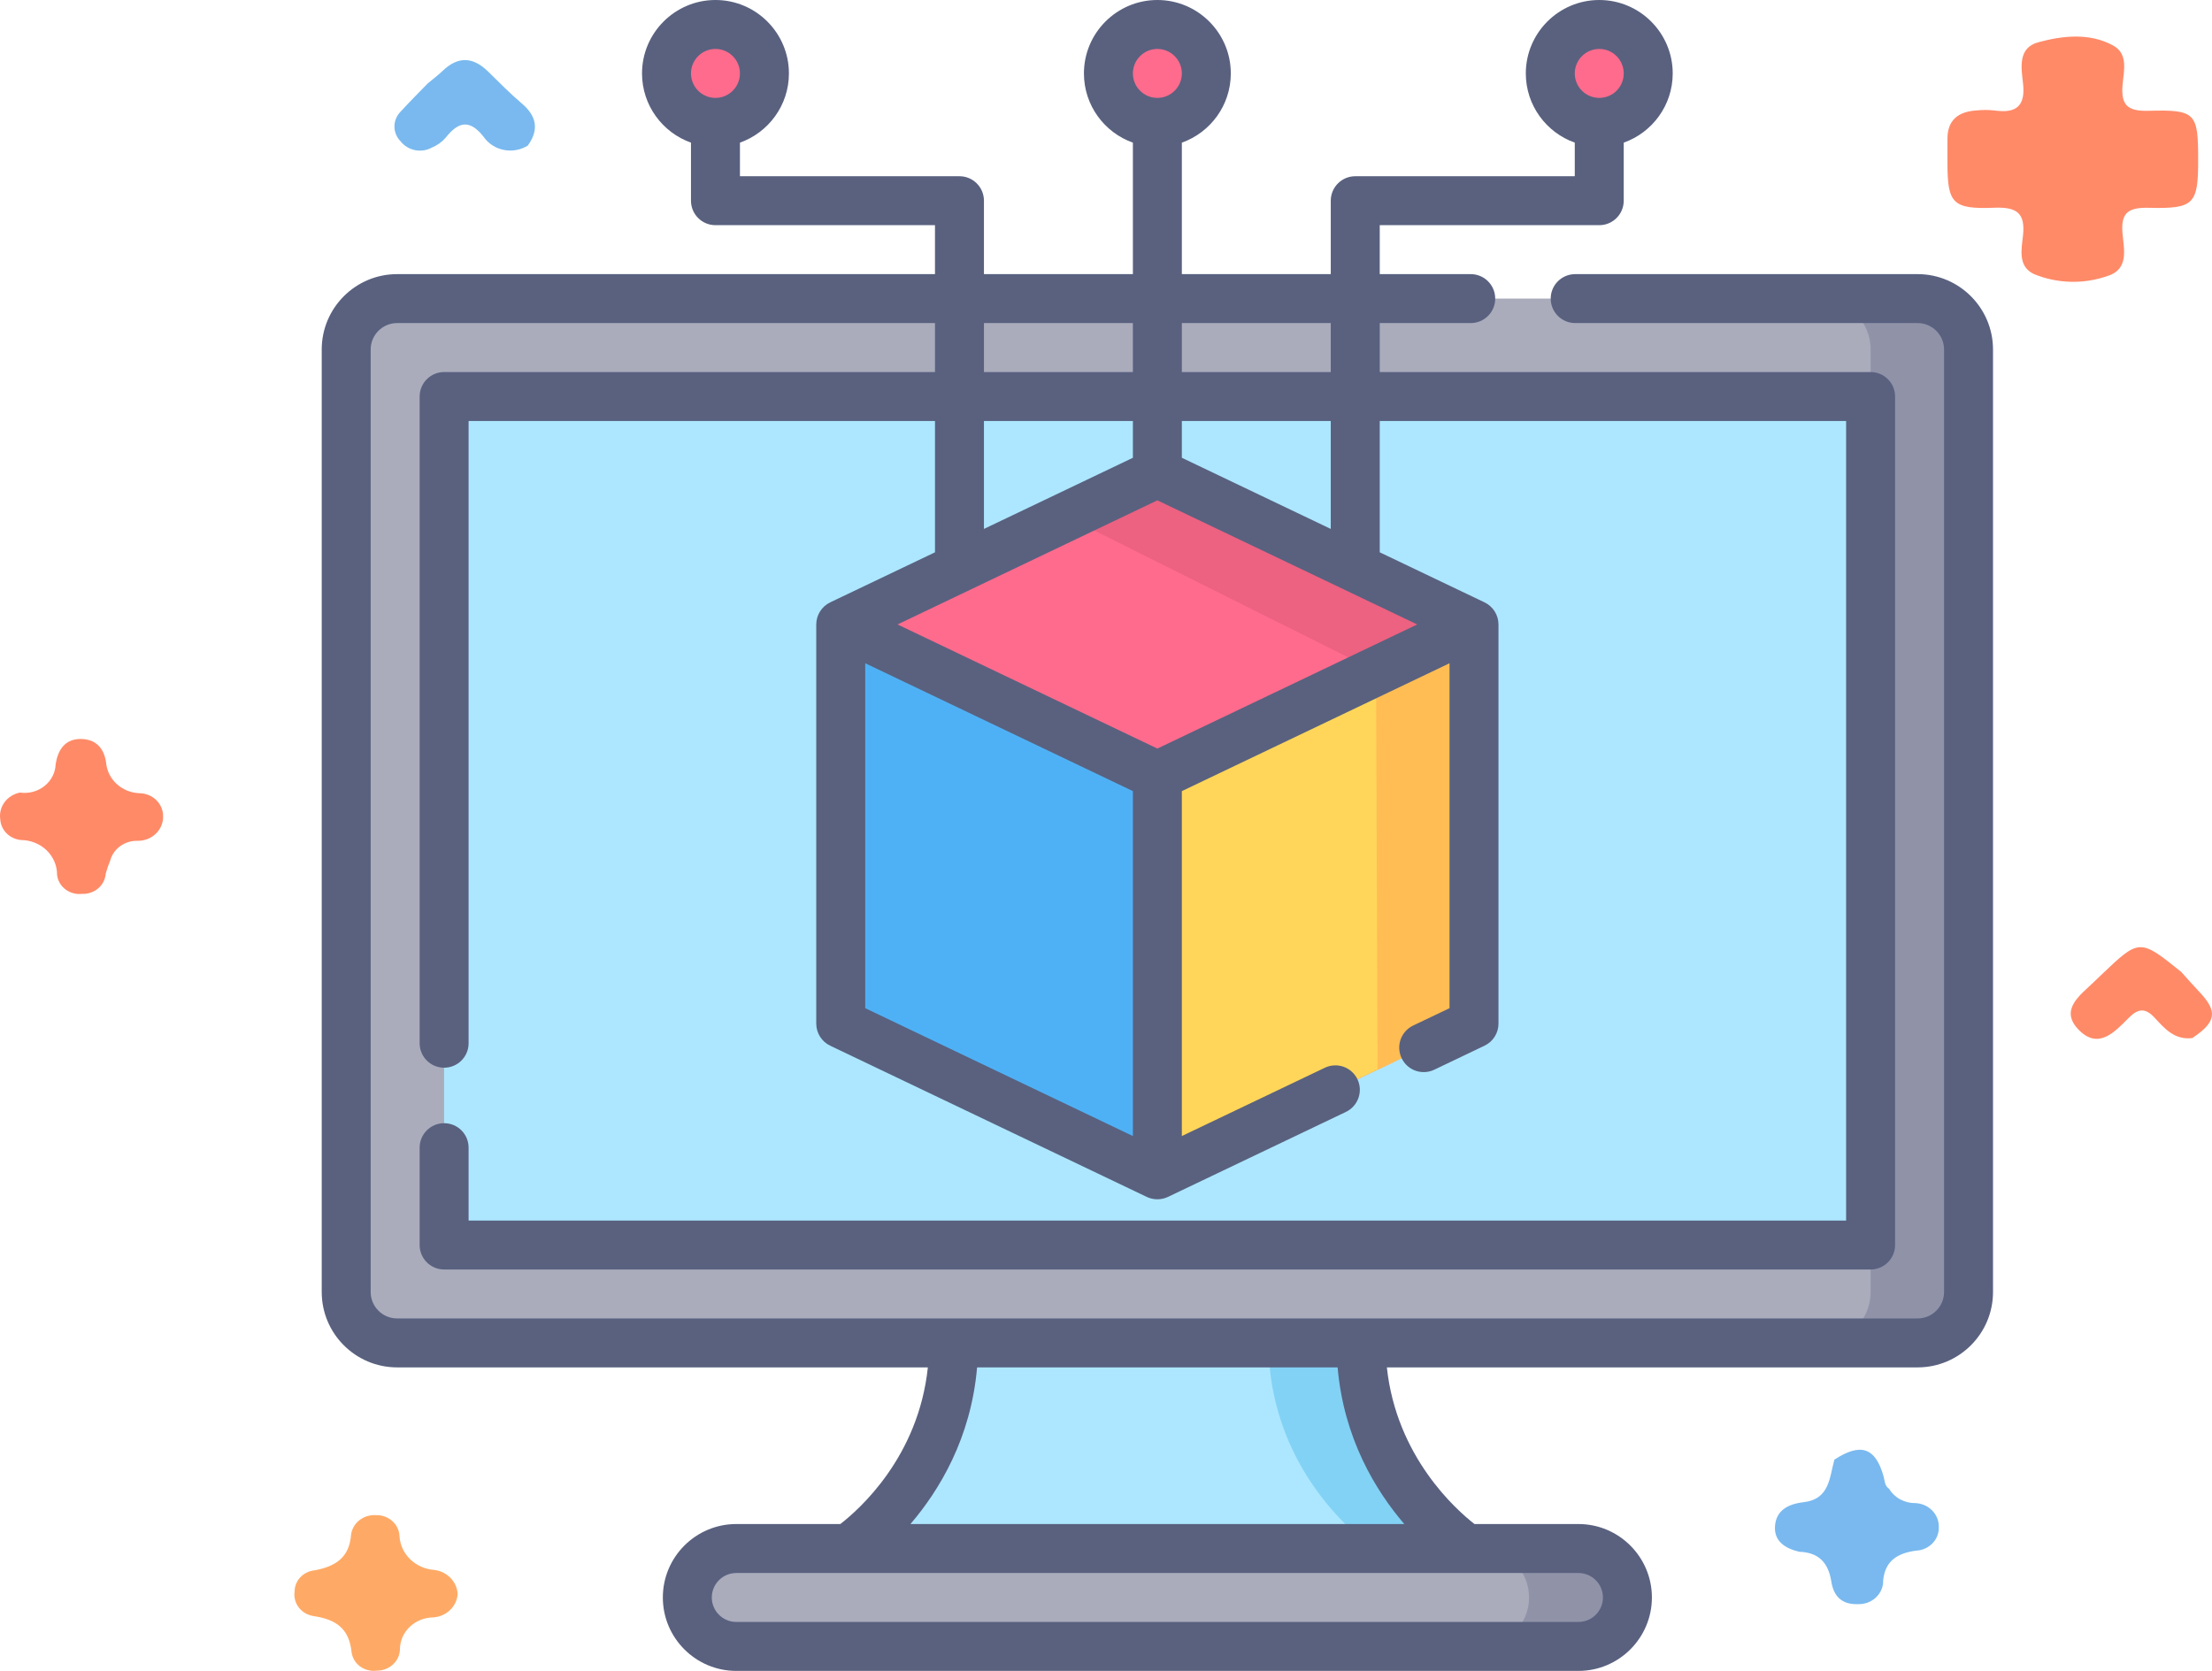
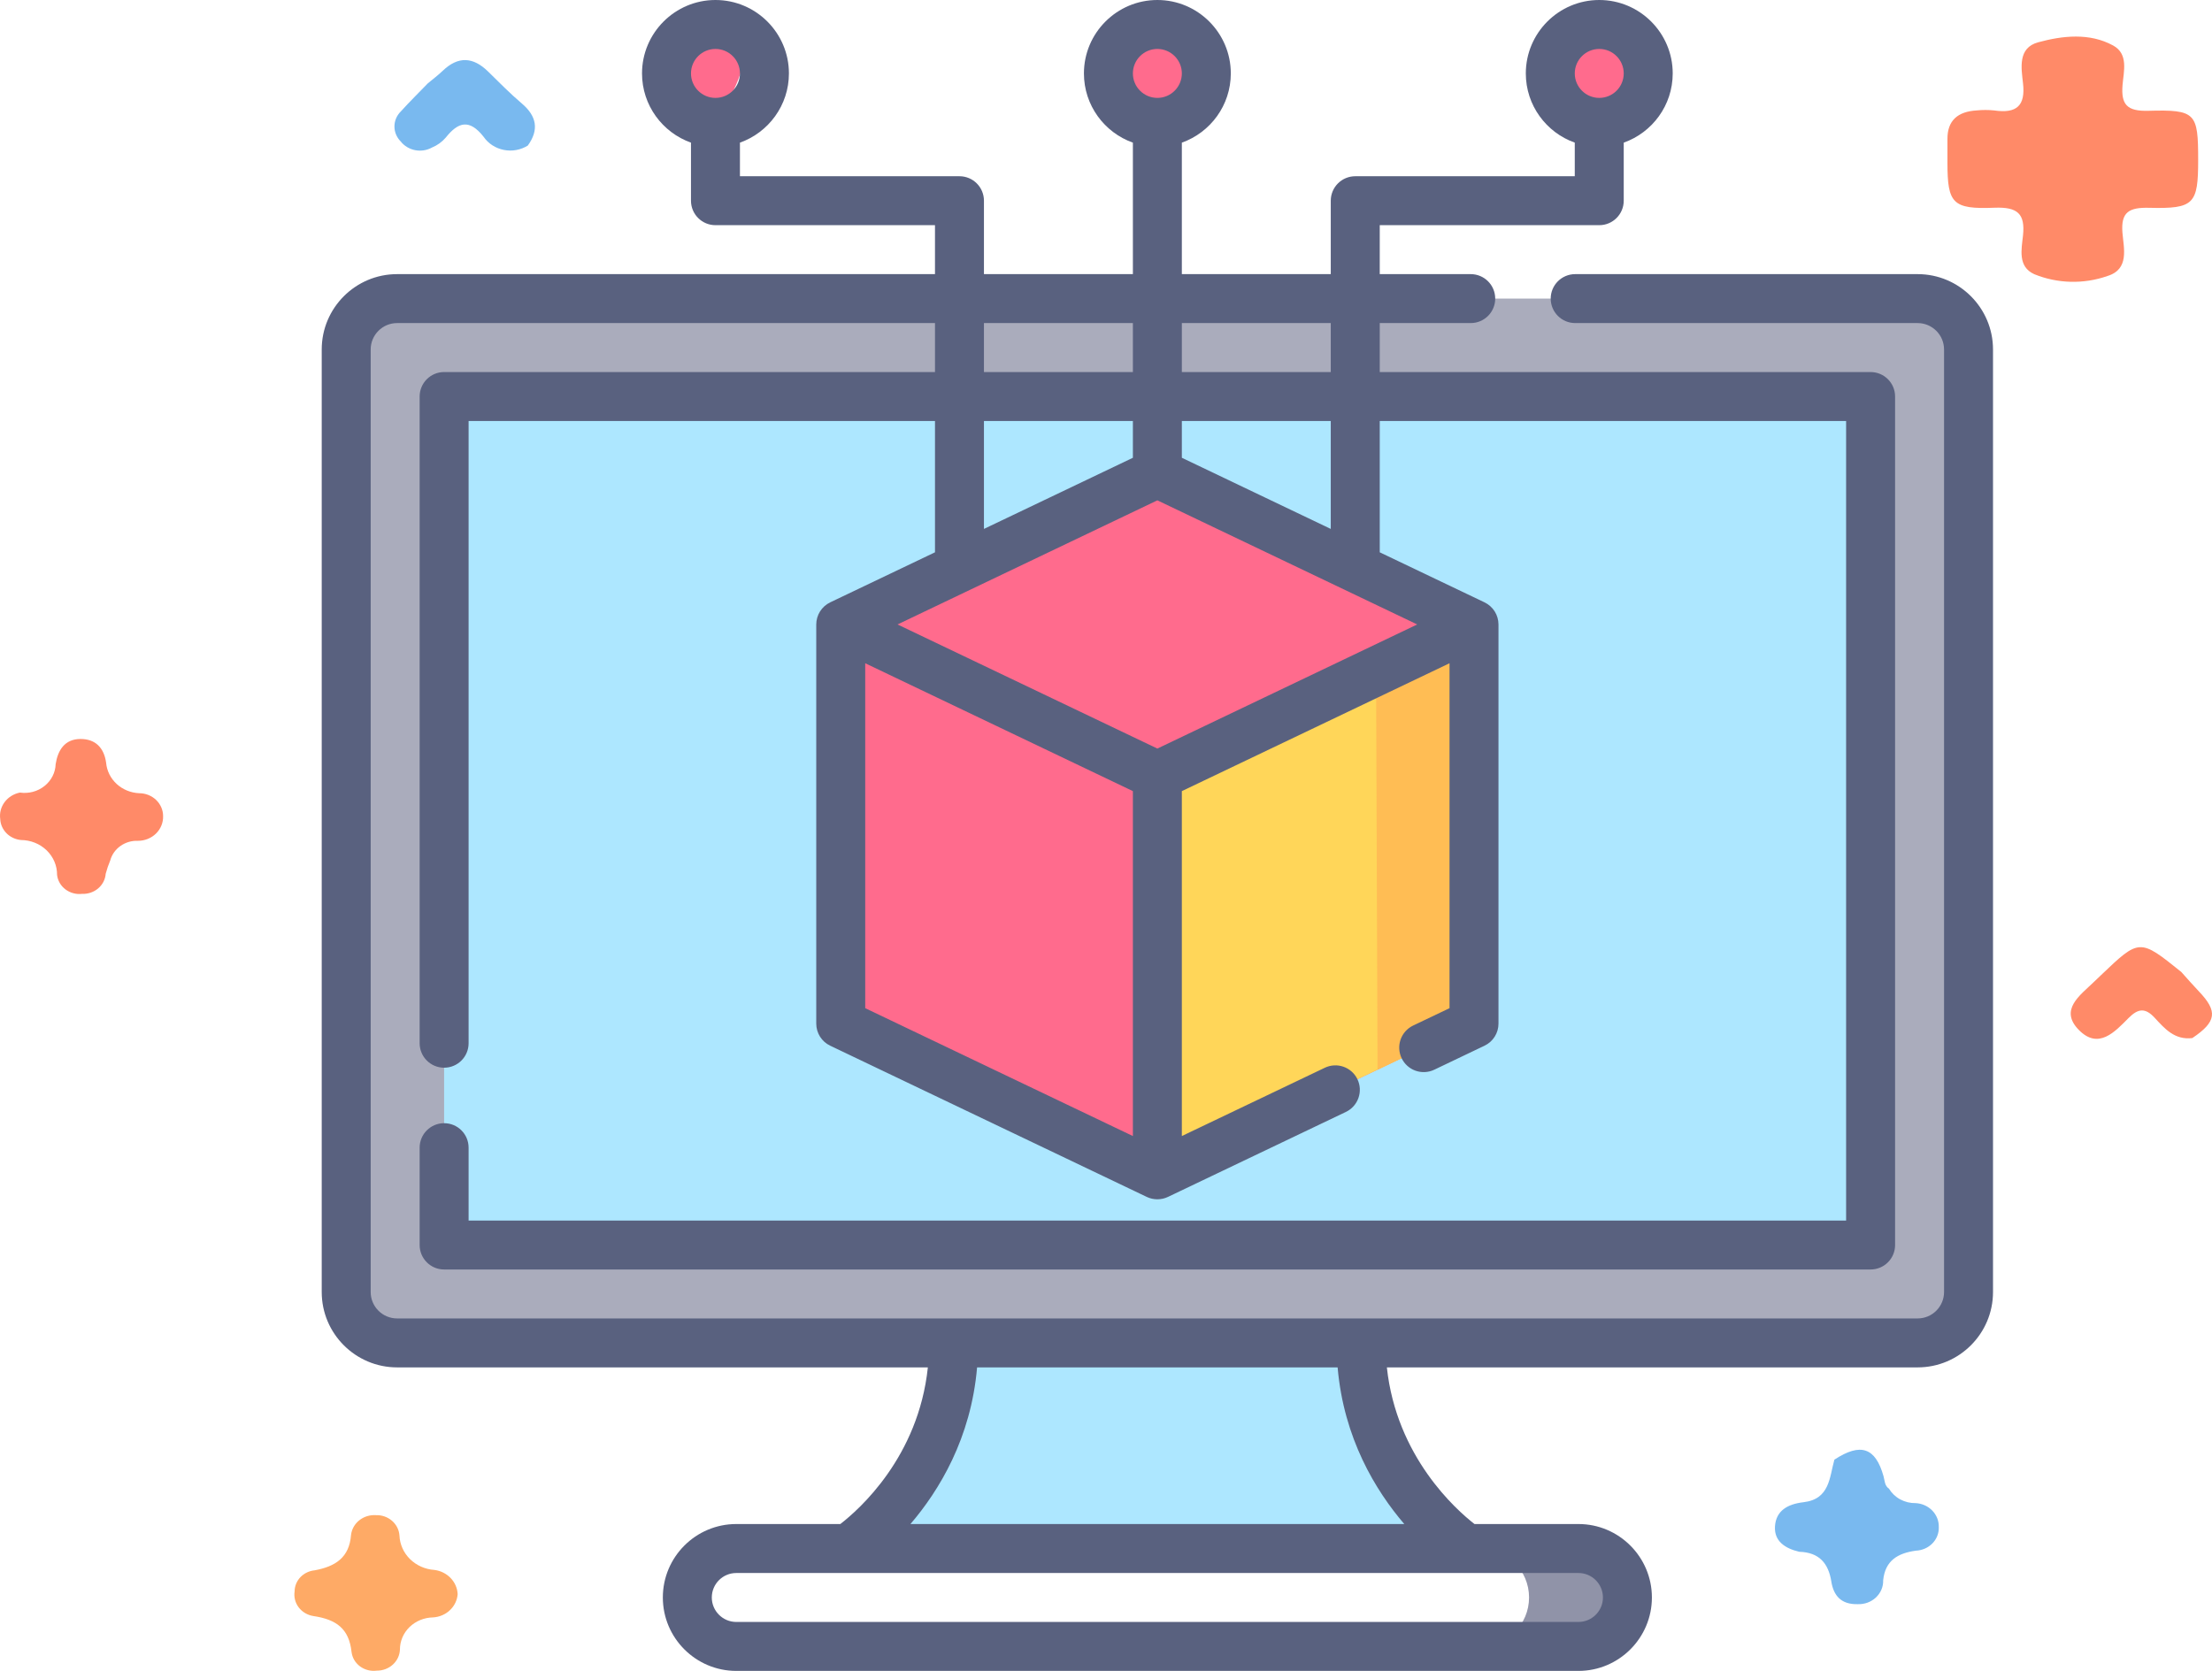
<svg xmlns="http://www.w3.org/2000/svg" width="90" height="68" viewBox="0 0 90 68" fill="none">
  <path d="M73.208 63.152C72.632 63.018 72.179 62.722 72.219 62.115C72.262 61.481 72.729 61.211 73.379 61.135C74.451 61.01 74.433 60.124 74.636 59.403C75.702 58.703 76.309 58.906 76.637 60.083C76.687 60.263 76.677 60.462 76.859 60.587C76.968 60.768 77.126 60.918 77.317 61.021C77.507 61.123 77.723 61.176 77.942 61.172C78.2 61.185 78.443 61.294 78.619 61.475C78.794 61.656 78.89 61.895 78.884 62.142C78.889 62.264 78.869 62.385 78.825 62.5C78.781 62.614 78.713 62.719 78.626 62.809C78.539 62.899 78.435 62.971 78.319 63.022C78.202 63.073 78.077 63.102 77.949 63.107C77.205 63.211 76.703 63.515 76.621 64.311C76.625 64.441 76.601 64.571 76.55 64.691C76.499 64.812 76.422 64.921 76.325 65.013C76.227 65.104 76.111 65.175 75.984 65.222C75.857 65.268 75.721 65.289 75.584 65.284C74.903 65.301 74.601 64.93 74.511 64.36C74.394 63.63 74.027 63.177 73.208 63.152Z" fill="#79B9EF" />
  <path d="M89.199 42.246C88.48 42.333 88.076 41.863 87.675 41.428C87.289 41.007 86.999 41.034 86.604 41.431C86.046 41.993 85.376 42.736 84.573 41.906C83.787 41.094 84.622 40.516 85.189 39.967C85.285 39.875 85.382 39.783 85.477 39.692C87.051 38.189 87.051 38.189 88.75 39.555C88.988 39.819 89.22 40.087 89.466 40.345C90.244 41.16 90.186 41.583 89.199 42.246Z" fill="#FF8A68" />
  <path d="M18.621 64.876C18.602 65.123 18.491 65.355 18.306 65.529C18.122 65.704 17.878 65.808 17.619 65.823C17.258 65.829 16.914 65.971 16.662 66.216C16.41 66.463 16.27 66.793 16.272 67.137C16.262 67.368 16.158 67.585 15.983 67.744C15.808 67.903 15.575 67.991 15.333 67.989C15.213 68.005 15.091 67.999 14.974 67.969C14.857 67.94 14.747 67.888 14.651 67.818C14.555 67.747 14.475 67.659 14.415 67.559C14.356 67.458 14.318 67.347 14.304 67.233C14.203 66.282 13.685 65.906 12.752 65.768C12.511 65.73 12.296 65.603 12.153 65.415C12.011 65.227 11.951 64.993 11.987 64.763C11.988 64.55 12.072 64.344 12.222 64.186C12.372 64.029 12.578 63.929 12.8 63.907C13.646 63.751 14.213 63.388 14.283 62.465C14.31 62.234 14.43 62.021 14.617 61.872C14.804 61.722 15.044 61.647 15.288 61.662C15.53 61.652 15.768 61.734 15.948 61.889C16.128 62.044 16.238 62.261 16.253 62.492C16.268 62.851 16.421 63.193 16.683 63.451C16.946 63.709 17.299 63.866 17.675 63.891C17.928 63.923 18.162 64.04 18.335 64.22C18.508 64.4 18.609 64.632 18.621 64.876Z" fill="#FEAA66" />
  <path d="M17.406 3.393C17.609 3.223 17.823 3.063 18.013 2.881C18.645 2.275 19.252 2.315 19.861 2.913C20.31 3.354 20.753 3.805 21.233 4.213C21.841 4.73 21.936 5.284 21.476 5.923C21.333 6.013 21.174 6.074 21.006 6.105C20.838 6.136 20.666 6.134 20.499 6.101C20.332 6.068 20.173 6.004 20.032 5.912C19.891 5.821 19.77 5.703 19.677 5.567C19.1 4.835 18.647 4.957 18.135 5.601C17.985 5.776 17.794 5.915 17.576 6.004C17.369 6.119 17.124 6.157 16.889 6.111C16.655 6.065 16.446 5.938 16.302 5.755C16.137 5.588 16.046 5.367 16.049 5.138C16.051 4.909 16.147 4.69 16.316 4.527C16.665 4.139 17.041 3.772 17.406 3.393Z" fill="#79B9EF" />
  <path d="M0.811 32.255C0.988 32.281 1.168 32.27 1.341 32.224C1.513 32.178 1.673 32.097 1.81 31.988C1.947 31.879 2.059 31.743 2.137 31.59C2.215 31.437 2.259 31.27 2.264 31.099C2.352 30.533 2.632 30.076 3.272 30.074C3.879 30.072 4.234 30.428 4.318 31.044C4.347 31.37 4.499 31.676 4.746 31.904C4.993 32.131 5.318 32.265 5.661 32.281C5.789 32.281 5.916 32.305 6.035 32.352C6.153 32.399 6.26 32.467 6.351 32.554C6.441 32.64 6.513 32.743 6.562 32.856C6.611 32.969 6.636 33.09 6.636 33.212C6.64 33.343 6.617 33.473 6.567 33.595C6.518 33.717 6.443 33.828 6.348 33.922C6.253 34.016 6.139 34.09 6.012 34.141C5.886 34.192 5.751 34.218 5.614 34.218C5.358 34.208 5.107 34.282 4.902 34.427C4.697 34.572 4.55 34.779 4.486 35.015C4.411 35.193 4.349 35.376 4.3 35.561C4.283 35.79 4.173 36.004 3.993 36.156C3.813 36.308 3.578 36.388 3.338 36.377C3.218 36.391 3.097 36.382 2.981 36.35C2.865 36.319 2.757 36.266 2.662 36.194C2.568 36.123 2.489 36.034 2.431 35.934C2.373 35.833 2.336 35.723 2.322 35.608C2.324 35.423 2.288 35.239 2.215 35.066C2.142 34.894 2.034 34.738 1.897 34.605C1.761 34.473 1.598 34.368 1.418 34.296C1.239 34.224 1.046 34.187 0.852 34.186C0.628 34.164 0.42 34.067 0.265 33.911C0.111 33.755 0.02 33.552 0.01 33.337C-0.026 33.094 0.037 32.846 0.186 32.645C0.335 32.444 0.558 32.305 0.811 32.255Z" fill="#FF8A68" />
  <path d="M89.437 6.507C89.437 8.304 89.276 8.502 87.448 8.457C86.621 8.436 86.29 8.631 86.356 9.468C86.407 10.106 86.649 10.957 85.744 11.233C84.778 11.572 83.714 11.545 82.769 11.159C82.087 10.851 82.252 10.14 82.31 9.585C82.403 8.702 82.094 8.416 81.147 8.454C79.44 8.523 79.238 8.274 79.236 6.629C79.236 6.305 79.239 5.981 79.236 5.658C79.232 4.898 79.663 4.539 80.424 4.494C80.66 4.47 80.899 4.47 81.135 4.494C82.058 4.63 82.413 4.299 82.311 3.392C82.242 2.772 82.09 1.949 82.928 1.721C83.924 1.45 85.019 1.328 85.978 1.852C86.612 2.198 86.404 2.909 86.36 3.463C86.298 4.249 86.533 4.534 87.412 4.509C89.342 4.456 89.437 4.596 89.437 6.507Z" fill="#FF8A68" />
  <path d="M78.023 54.652H16.157C15.013 54.652 14.086 53.725 14.086 52.582V14.223C14.086 13.079 15.013 12.152 16.157 12.152H78.023C79.167 12.152 80.094 13.079 80.094 14.223V52.581C80.094 53.725 79.167 54.652 78.023 54.652Z" fill="#AAACBC" />
-   <path d="M78.023 12.152H74.039C75.183 12.152 76.11 13.079 76.11 14.223V52.581C76.11 53.725 75.183 54.652 74.039 54.652H78.023C79.167 54.652 80.094 53.725 80.094 52.581V14.223C80.094 13.079 79.167 12.152 78.023 12.152Z" fill="#9093A8" />
  <path d="M76.109 16.137V50.668L18.07 50.668V16.137L76.109 16.137Z" fill="#ADE7FF" />
-   <path d="M64.223 67.004H29.957C28.857 67.004 27.965 66.112 27.965 65.012C27.965 63.911 28.857 63.02 29.957 63.02H64.223C65.323 63.02 66.215 63.911 66.215 65.012C66.215 66.112 65.323 67.004 64.223 67.004Z" fill="#AAACBC" />
  <path d="M64.222 63.02H60.221C61.321 63.02 62.213 63.911 62.213 65.012C62.213 66.112 61.321 67.004 60.221 67.004H64.222C65.322 67.004 66.214 66.112 66.214 65.012C66.214 63.911 65.322 63.02 64.222 63.02Z" fill="#9093A8" />
  <path d="M59.668 63.02H34.514C34.514 63.02 38.803 60.187 38.803 54.652H55.378C55.378 60.187 59.668 63.02 59.668 63.02Z" fill="#ADE7FF" />
-   <path d="M55.378 54.652H51.615C51.615 60.187 55.904 63.02 55.904 63.02H59.667C59.667 63.02 55.378 60.187 55.378 54.652Z" fill="#82D2F5" />
  <path d="M59.973 25.413V41.658L47.09 47.812L34.207 41.658V25.413L47.09 19.258L59.973 25.413Z" fill="#FF6B8D" />
-   <path d="M59.973 25.413L55.989 27.316L43.393 21.024L47.09 19.258L59.973 25.413Z" fill="#ED6181" />
-   <path d="M47.09 31.569V47.814L34.207 41.659V25.414L47.09 31.569Z" fill="#4FB1F5" />
  <path d="M47.09 31.569V47.814L59.973 41.659V25.414L47.09 31.569Z" fill="#FFD659" />
  <path d="M59.973 25.414L55.988 27.318L56.048 43.534L59.973 41.659V25.414Z" fill="#FFBD54" />
  <path d="M65.07 4.98C66.171 4.98 67.062 4.089 67.062 2.988C67.062 1.888 66.171 0.996 65.07 0.996C63.97 0.996 63.078 1.888 63.078 2.988C63.078 4.089 63.97 4.98 65.07 4.98Z" fill="#FF6B8D" />
  <path d="M47.09 4.98C48.19 4.98 49.082 4.089 49.082 2.988C49.082 1.888 48.19 0.996 47.09 0.996C45.99 0.996 45.098 1.888 45.098 2.988C45.098 4.089 45.99 4.98 47.09 4.98Z" fill="#FF6B8D" />
-   <path d="M29.109 4.98C30.21 4.98 31.102 4.089 31.102 2.988C31.102 1.888 30.21 0.996 29.109 0.996C28.009 0.996 27.117 1.888 27.117 2.988C27.117 4.089 28.009 4.98 29.109 4.98Z" fill="#FF6B8D" />
+   <path d="M29.109 4.98C31.102 1.888 30.21 0.996 29.109 0.996C28.009 0.996 27.117 1.888 27.117 2.988C27.117 4.089 28.009 4.98 29.109 4.98Z" fill="#FF6B8D" />
  <path d="M78.023 11.156H64.09C63.54 11.156 63.094 11.602 63.094 12.152C63.094 12.703 63.54 13.148 64.09 13.148H78.023C78.615 13.148 79.098 13.63 79.098 14.223V52.581C79.098 53.174 78.615 53.656 78.023 53.656H16.157C15.564 53.656 15.082 53.174 15.082 52.581V14.223C15.082 13.63 15.564 13.148 16.157 13.148H38.042V15.141H18.07C17.939 15.141 17.81 15.166 17.689 15.216C17.568 15.267 17.458 15.34 17.366 15.432C17.273 15.525 17.2 15.635 17.15 15.755C17.1 15.876 17.074 16.006 17.074 16.137V42.456C17.074 43.006 17.52 43.452 18.07 43.452C18.621 43.452 19.066 43.006 19.066 42.456V17.133H38.042V22.477L33.778 24.514C33.608 24.596 33.466 24.723 33.365 24.882C33.265 25.041 33.212 25.225 33.211 25.413V41.658C33.211 42.041 33.431 42.391 33.778 42.556L46.66 48.711C46.795 48.775 46.941 48.807 47.09 48.807C47.238 48.807 47.385 48.775 47.519 48.711L54.762 45.251C55 45.137 55.183 44.933 55.271 44.684C55.359 44.435 55.345 44.161 55.231 43.923C55.117 43.685 54.913 43.501 54.664 43.413C54.415 43.325 54.141 43.34 53.903 43.454L48.086 46.233V32.196L58.977 26.992V41.029L57.497 41.736C57.259 41.85 57.075 42.054 56.987 42.303C56.899 42.552 56.914 42.826 57.028 43.065C57.142 43.303 57.345 43.486 57.594 43.574C57.844 43.662 58.117 43.648 58.356 43.534L60.402 42.556C60.572 42.475 60.715 42.348 60.815 42.189C60.916 42.03 60.969 41.846 60.969 41.657V25.413C60.968 25.225 60.915 25.041 60.815 24.882C60.714 24.723 60.571 24.595 60.402 24.514L56.138 22.477V17.133H75.113V49.672H19.066V46.706C19.066 46.156 18.621 45.71 18.07 45.71C17.52 45.71 17.074 46.156 17.074 46.706V50.668C17.074 51.218 17.52 51.664 18.07 51.664H76.109C76.66 51.664 77.106 51.218 77.106 50.668V16.137C77.106 15.586 76.66 15.141 76.109 15.141H56.138V13.148H59.84C60.39 13.148 60.836 12.703 60.836 12.152C60.836 11.602 60.39 11.156 59.84 11.156H56.138V9.164H65.069C65.62 9.164 66.065 8.718 66.065 8.168V5.805C67.225 5.394 68.058 4.287 68.058 2.988C68.058 1.341 66.717 0 65.069 0C63.422 0 62.081 1.341 62.081 2.988C62.081 4.287 62.914 5.394 64.073 5.805V7.172H55.142C55.011 7.172 54.881 7.198 54.76 7.248C54.639 7.298 54.53 7.371 54.437 7.464C54.345 7.556 54.271 7.666 54.221 7.787C54.171 7.908 54.145 8.037 54.145 8.168V11.156H48.086V5.805C49.245 5.394 50.078 4.287 50.078 2.988C50.078 1.341 48.737 0 47.09 0C45.442 0 44.102 1.341 44.102 2.988C44.102 4.287 44.934 5.394 46.094 5.805V11.156H40.034V8.168C40.034 7.618 39.588 7.172 39.038 7.172H30.106V5.805C31.266 5.394 32.099 4.287 32.099 2.988C32.099 1.341 30.758 0 29.11 0C27.463 0 26.122 1.341 26.122 2.988C26.122 4.287 26.955 5.394 28.114 5.805V8.168C28.114 8.718 28.56 9.164 29.11 9.164H38.042V11.156H16.157C14.466 11.156 13.09 12.532 13.09 14.223V52.581C13.09 54.273 14.466 55.648 16.157 55.648H37.752C37.367 59.303 34.951 61.436 34.19 62.023H29.957C28.309 62.023 26.969 63.364 26.969 65.012C26.969 66.659 28.309 68 29.957 68H64.223C65.87 68 67.211 66.659 67.211 65.012C67.211 63.364 65.87 62.023 64.223 62.023H59.993C59.241 61.438 56.817 59.285 56.428 55.648H78.023C79.714 55.648 81.09 54.273 81.09 52.581V14.223C81.09 12.532 79.714 11.156 78.023 11.156ZM65.069 1.992C65.619 1.992 66.065 2.439 66.065 2.988C66.065 3.538 65.619 3.984 65.069 3.984C64.52 3.984 64.073 3.538 64.073 2.988C64.073 2.439 64.52 1.992 65.069 1.992ZM47.09 1.992C47.639 1.992 48.086 2.439 48.086 2.988C48.086 3.538 47.639 3.984 47.09 3.984C46.541 3.984 46.094 3.538 46.094 2.988C46.094 2.439 46.541 1.992 47.09 1.992ZM29.11 1.992C29.66 1.992 30.106 2.439 30.106 2.988C30.106 3.538 29.66 3.984 29.11 3.984C28.561 3.984 28.114 3.538 28.114 2.988C28.114 2.439 28.561 1.992 29.11 1.992ZM40.034 17.133H46.094V18.63L40.034 21.525V17.133ZM57.662 25.413L47.09 30.464L36.518 25.413L47.09 20.362L57.662 25.413ZM35.203 26.992L46.094 32.196V46.233L35.203 41.029V26.992ZM54.145 21.525L48.086 18.63V17.133H54.145V21.525ZM54.145 13.148V15.141H48.086V13.148H54.145ZM46.094 13.148V15.141H40.034V13.148H46.094ZM65.219 65.012C65.219 65.561 64.772 66.008 64.223 66.008H29.957C29.408 66.008 28.961 65.561 28.961 65.012C28.961 64.462 29.408 64.016 29.957 64.016H64.223C64.772 64.016 65.219 64.462 65.219 65.012ZM57.136 62.023H37.044C38.212 60.659 39.507 58.534 39.755 55.648H54.424C54.673 58.534 55.968 60.659 57.136 62.023Z" fill="#59617F" />
</svg>